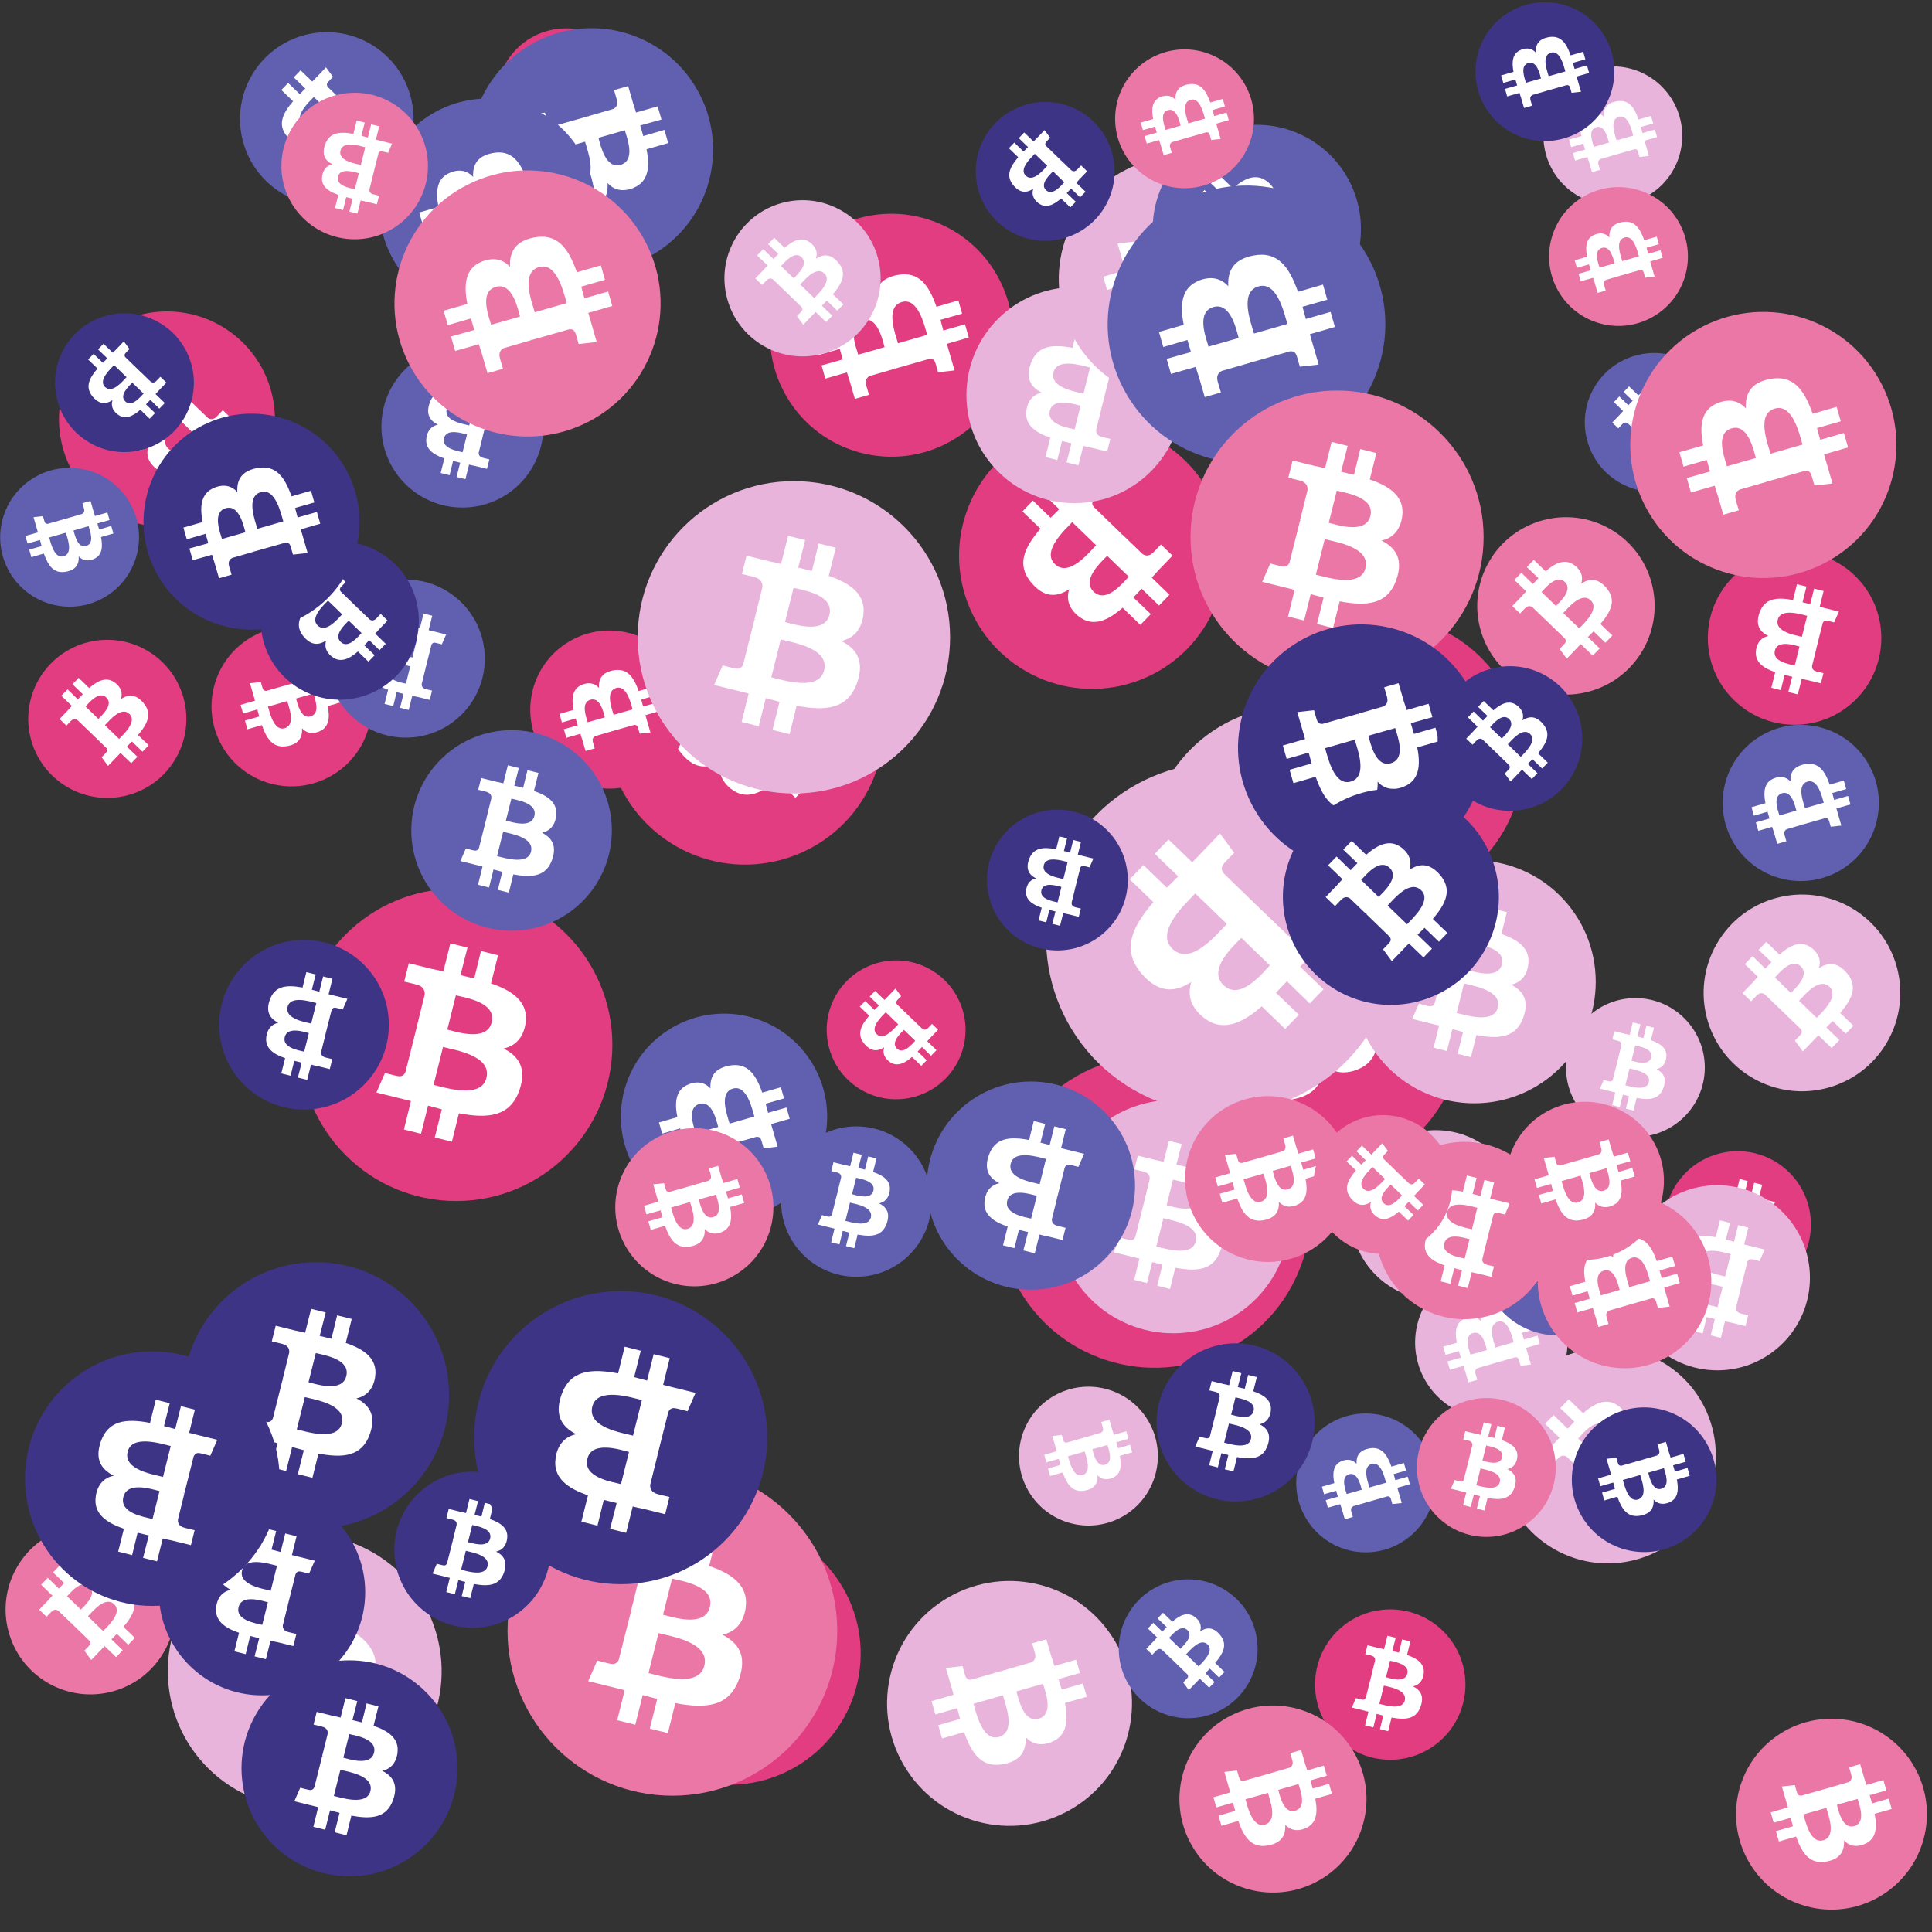
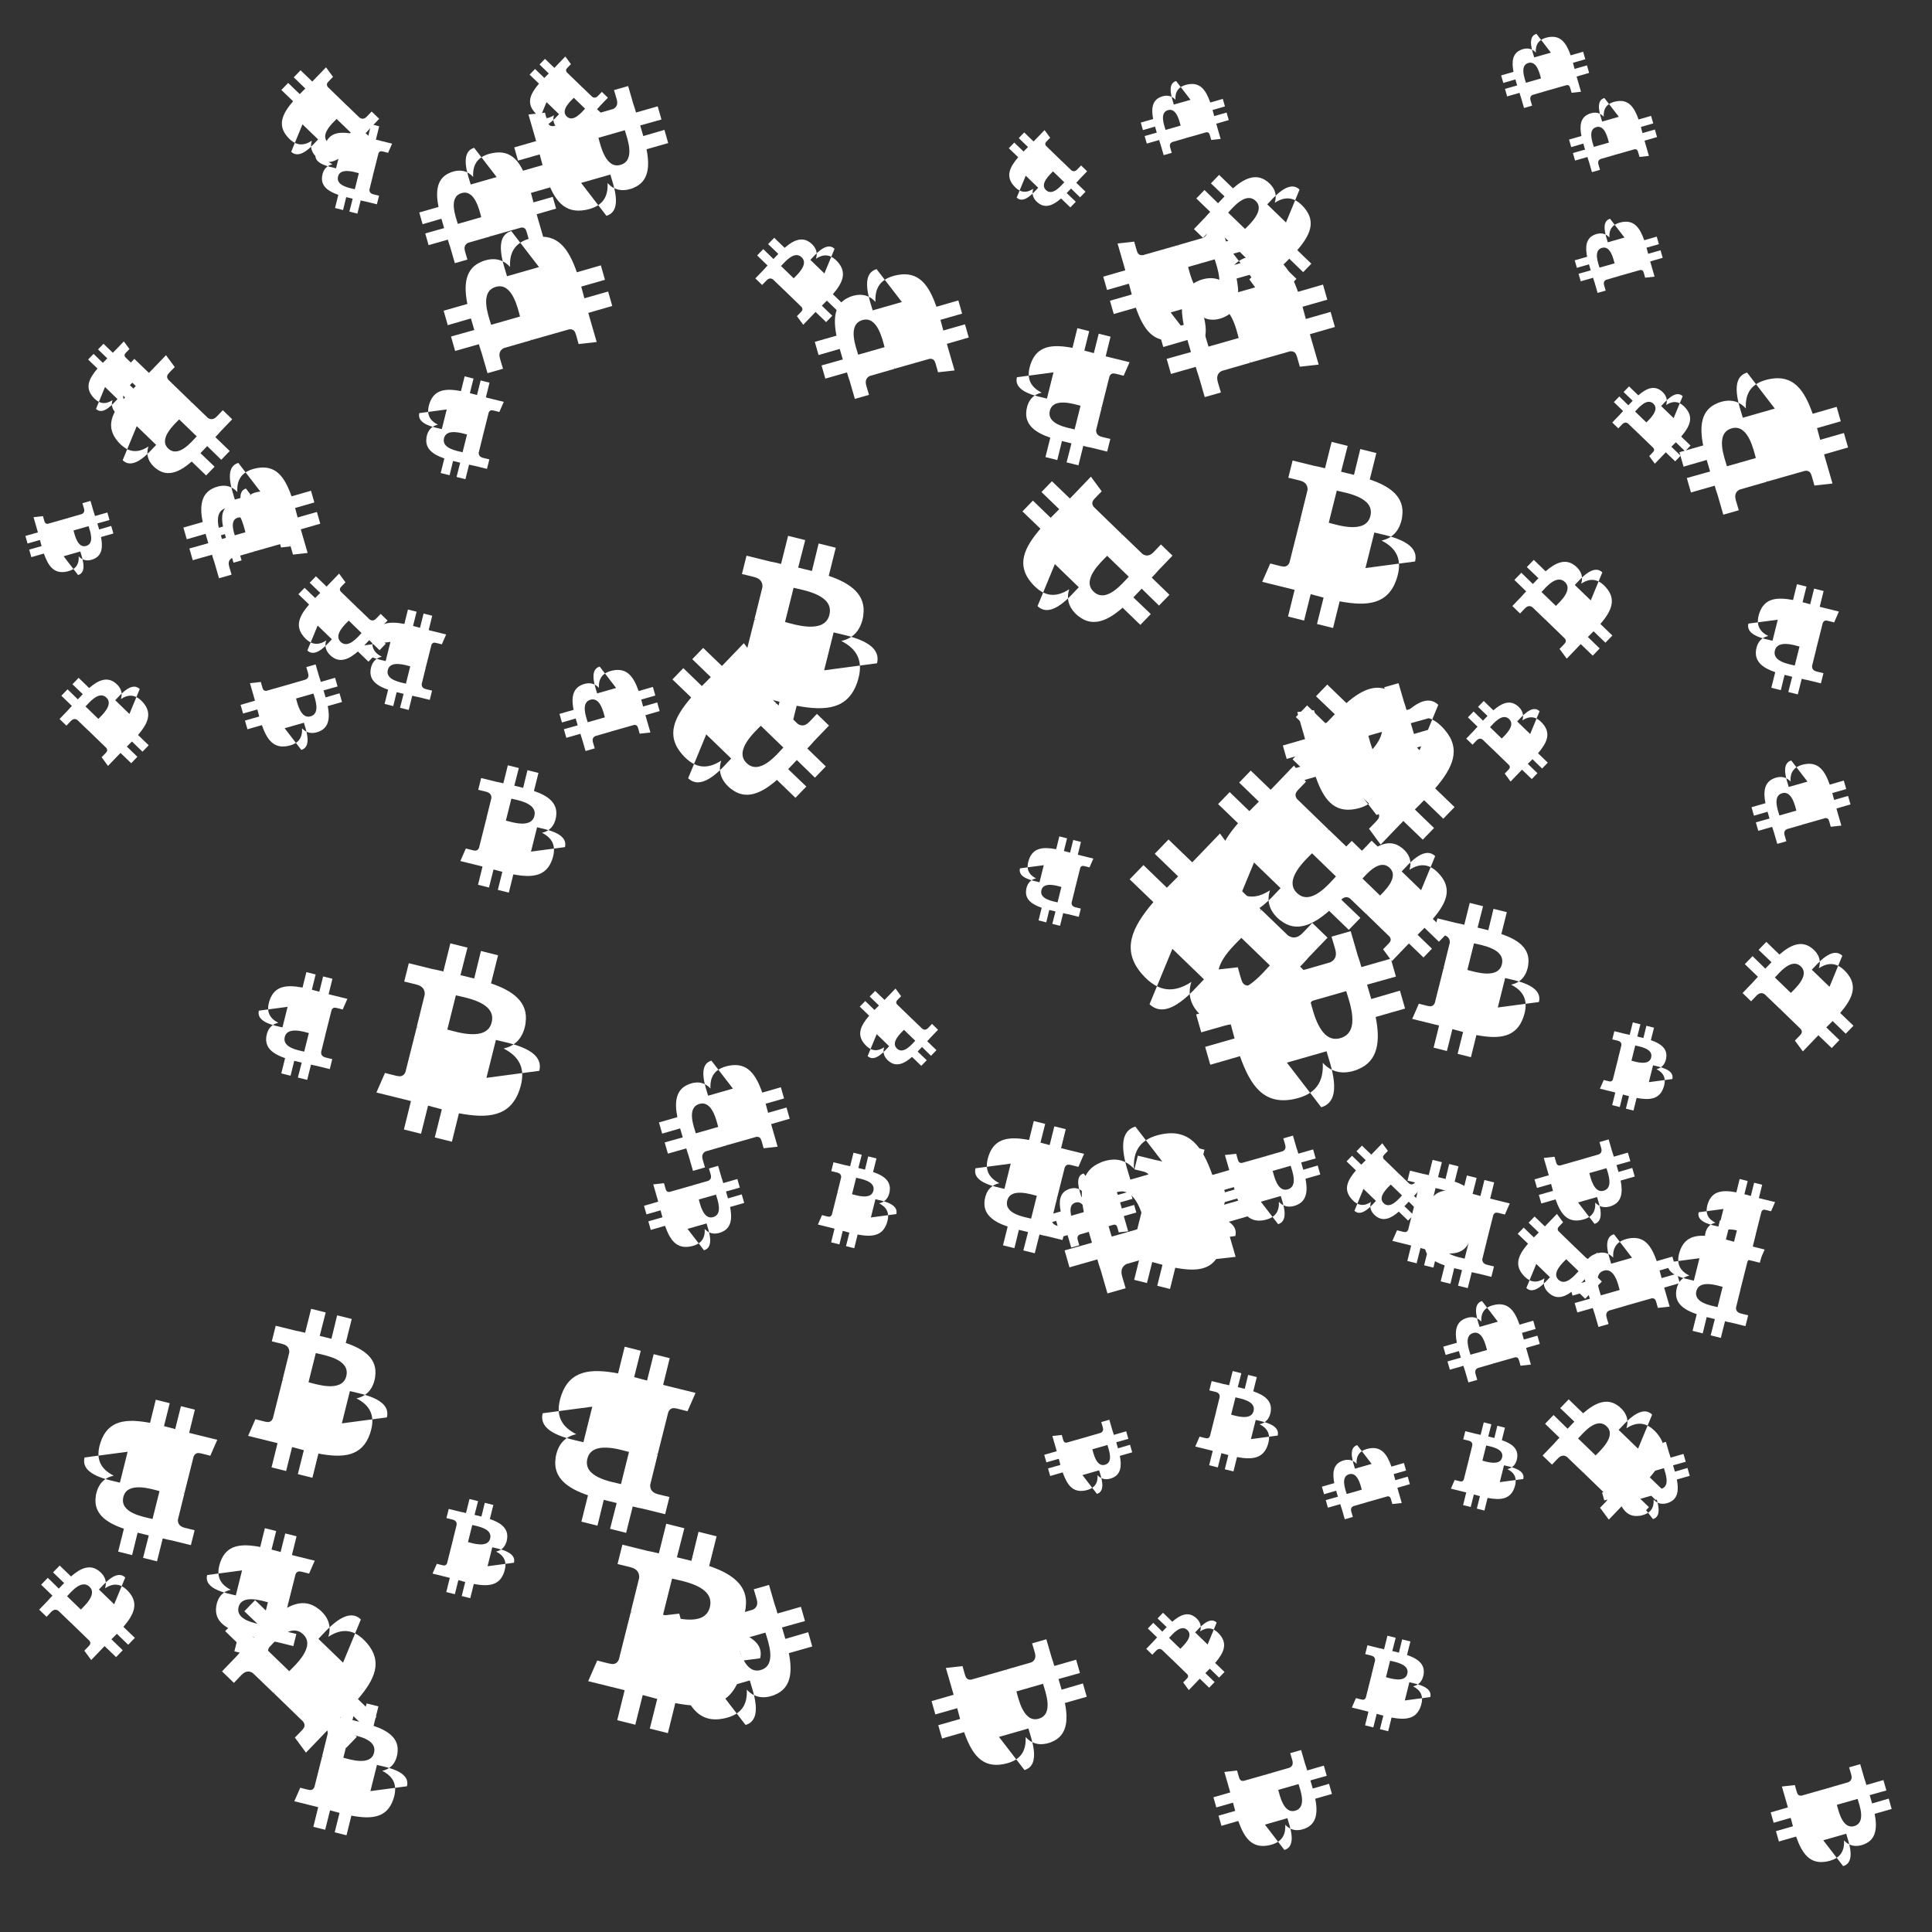
<svg xmlns="http://www.w3.org/2000/svg" viewBox="0 0 1024 1024">
  <rect x="0" y="0" width="1024" height="1024" fill="#333333" stroke="none" />
  <defs>
    <g id="asset1506" desc="Material Icons (Apache 2.0)/Logos/Bitcoin Logo">
-       <path d="M738 439 c10 -68 -42 -105 -113 -129 l23 -92 -56 -14 -22 90 c-15 -4 -30 -7 -45 -11 l23 -90 -56 -14 -23 92 c-12 -3 -24 -6 -36 -8 l0 0 -77 -19 -15 60 c0 0 42 10 41 10 23 6 27 21 26 33 l-26 105 c2 0 4 1 6 2 -2 0 -4 -1 -6 -1 l-37 147 c-3 7 -10 17 -26 13 1 1 -41 -10 -41 -10 l-28 64 73 18 c14 3 27 7 40 10 l-23 93 56 14 23 -92 c15 4 30 8 45 12 l-23 92 56 14 23 -93 c96 18 168 11 198 -76 24 -70 -1 -110 -52 -136 37 -8 64 -33 72 -82 l0 0 zm-128 180 c-17 70 -135 32 -173 23 l31 -124 c38 10 160 28 142 101 zm17 -181 c-16 63 -114 31 -145 23 l28 -112 c32 8 134 23 117 89 l0 0 z" />
+       <path d="M738 439 c10 -68 -42 -105 -113 -129 l23 -92 -56 -14 -22 90 c-15 -4 -30 -7 -45 -11 l23 -90 -56 -14 -23 92 c-12 -3 -24 -6 -36 -8 l0 0 -77 -19 -15 60 c0 0 42 10 41 10 23 6 27 21 26 33 l-26 105 c2 0 4 1 6 2 -2 0 -4 -1 -6 -1 l-37 147 c-3 7 -10 17 -26 13 1 1 -41 -10 -41 -10 l-28 64 73 18 c14 3 27 7 40 10 l-23 93 56 14 23 -92 c15 4 30 8 45 12 l-23 92 56 14 23 -93 c96 18 168 11 198 -76 24 -70 -1 -110 -52 -136 37 -8 64 -33 72 -82 l0 0 zm-128 180 l31 -124 c38 10 160 28 142 101 zm17 -181 c-16 63 -114 31 -145 23 l28 -112 c32 8 134 23 117 89 l0 0 z" />
    </g>
    <g id="asset1506_coin">
-       <circle cx="511" cy="511" r="511" />
      <use href="#asset1506" fill="#FFF" />
    </g>
    <g id="bitcoinArt130">
      <use href="#asset1506_coin" fill="#E23D80" transform="translate(31,165) scale(0.112, 0.112) rotate(1200, 512, 512)" />
      <use href="#asset1506_coin" fill="#E23D80" transform="translate(508,224) scale(0.138, 0.138) rotate(2640, 512, 512)" />
      <use href="#asset1506_coin" fill="#E23D80" transform="translate(112,332) scale(0.083, 0.083) rotate(780, 512, 512)" />
      <use href="#asset1506_coin" fill="#E23D80" transform="translate(542,605) scale(0.072, 0.072) rotate(2040, 512, 512)" />
      <use href="#asset1506_coin" fill="#E23D80" transform="translate(317,807) scale(0.136, 0.136) rotate(420, 512, 512)" />
      <use href="#asset1506_coin" fill="#E23D80" transform="translate(321,311) scale(0.144, 0.144) rotate(840, 512, 512)" />
      <use href="#asset1506_coin" fill="#E23D80" transform="translate(263,15) scale(0.072, 0.072) rotate(1200, 512, 512)" />
      <use href="#asset1506_coin" fill="#E23D80" transform="translate(882,610) scale(0.076, 0.076) rotate(1980, 512, 512)" />
      <use href="#asset1506_coin" fill="#E23D80" transform="translate(529,559) scale(0.162, 0.162) rotate(240, 512, 512)" />
      <use href="#asset1506_coin" fill="#E23D80" transform="translate(655,326) scale(0.149, 0.149) rotate(1020, 512, 512)" />
      <use href="#asset1506_coin" fill="#E23D80" transform="translate(438,509) scale(0.072, 0.072) rotate(2640, 512, 512)" />
      <use href="#asset1506_coin" fill="#E23D80" transform="translate(159,471) scale(0.162, 0.162) rotate(720, 512, 512)" />
      <use href="#asset1506_coin" fill="#E23D80" transform="translate(15,339) scale(0.082, 0.082) rotate(2820, 512, 512)" />
      <use href="#asset1506_coin" fill="#E23D80" transform="translate(602,452) scale(0.171, 0.171) rotate(1140, 512, 512)" />
      <use href="#asset1506_coin" fill="#E23D80" transform="translate(281,334) scale(0.082, 0.082) rotate(1320, 512, 512)" />
      <use href="#asset1506_coin" fill="#E23D80" transform="translate(905,292) scale(0.090, 0.090) rotate(180, 512, 512)" />
      <use href="#asset1506_coin" fill="#E23D80" transform="translate(697,853) scale(0.078, 0.078) rotate(0, 512, 512)" />
      <use href="#asset1506_coin" fill="#E23D80" transform="translate(408,113) scale(0.126, 0.126) rotate(1680, 512, 512)" />
      <use href="#asset1506_coin" fill="#E9B4DB" transform="translate(716,599) scale(0.088, 0.088) rotate(2880, 512, 512)" />
      <use href="#asset1506_coin" fill="#E9B4DB" transform="translate(717,456) scale(0.126, 0.126) rotate(2160, 512, 512)" />
      <use href="#asset1506_coin" fill="#E9B4DB" transform="translate(470,838) scale(0.127, 0.127) rotate(2220, 512, 512)" />
      <use href="#asset1506_coin" fill="#E9B4DB" transform="translate(540,735) scale(0.072, 0.072) rotate(1500, 512, 512)" />
      <use href="#asset1506_coin" fill="#E9B4DB" transform="translate(384,106) scale(0.081, 0.081) rotate(2460, 512, 512)" />
      <use href="#asset1506_coin" fill="#E9B4DB" transform="translate(560,583) scale(0.121, 0.121) rotate(1800, 512, 512)" />
      <use href="#asset1506_coin" fill="#E9B4DB" transform="translate(89,813) scale(0.142, 0.142) rotate(1740, 512, 512)" />
      <use href="#asset1506_coin" fill="#E9B4DB" transform="translate(818,35) scale(0.072, 0.072) rotate(2040, 512, 512)" />
      <use href="#asset1506_coin" fill="#E9B4DB" transform="translate(861,628) scale(0.096, 0.096) rotate(1260, 512, 512)" />
      <use href="#asset1506_coin" fill="#E9B4DB" transform="translate(830,529) scale(0.072, 0.072) rotate(2880, 512, 512)" />
      <use href="#asset1506_coin" fill="#E9B4DB" transform="translate(608,374) scale(0.153, 0.153) rotate(3360, 512, 512)" />
      <use href="#asset1506_coin" fill="#E9B4DB" transform="translate(750,671) scale(0.079, 0.079) rotate(3120, 512, 512)" />
      <use href="#asset1506_coin" fill="#E9B4DB" transform="translate(554,404) scale(0.182, 0.182) rotate(1920, 512, 512)" />
      <use href="#asset1506_coin" fill="#E9B4DB" transform="translate(795,714) scale(0.112, 0.112) rotate(2460, 512, 512)" />
      <use href="#asset1506_coin" fill="#E9B4DB" transform="translate(903,474) scale(0.102, 0.102) rotate(660, 512, 512)" />
      <use href="#asset1506_coin" fill="#E9B4DB" transform="translate(512,152) scale(0.112, 0.112) rotate(2700, 512, 512)" />
      <use href="#asset1506_coin" fill="#E9B4DB" transform="translate(561,83) scale(0.127, 0.127) rotate(420, 512, 512)" />
      <use href="#asset1506_coin" fill="#E9B4DB" transform="translate(338,255) scale(0.162, 0.162) rotate(0, 512, 512)" />
      <use href="#asset1506_coin" fill="#6160B0" transform="translate(913,384) scale(0.081, 0.081) rotate(240, 512, 512)" />
      <use href="#asset1506_coin" fill="#6160B0" transform="translate(414,597) scale(0.078, 0.078) rotate(1800, 512, 512)" />
      <use href="#asset1506_coin" fill="#6160B0" transform="translate(785,627) scale(0.079, 0.079) rotate(1920, 512, 512)" />
      <use href="#asset1506_coin" fill="#6160B0" transform="translate(611,66) scale(0.108, 0.108) rotate(3540, 512, 512)" />
      <use href="#asset1506_coin" fill="#6160B0" transform="translate(173,307) scale(0.082, 0.082) rotate(1980, 512, 512)" />
      <use href="#asset1506_coin" fill="#6160B0" transform="translate(593,837) scale(0.072, 0.072) rotate(300, 512, 512)" />
      <use href="#asset1506_coin" fill="#6160B0" transform="translate(127,17) scale(0.090, 0.090) rotate(840, 512, 512)" />
      <use href="#asset1506_coin" fill="#6160B0" transform="translate(687,749) scale(0.072, 0.072) rotate(2400, 512, 512)" />
      <use href="#asset1506_coin" fill="#6160B0" transform="translate(329,537) scale(0.107, 0.107) rotate(240, 512, 512)" />
      <use href="#asset1506_coin" fill="#6160B0" transform="translate(0,248) scale(0.072, 0.072) rotate(2940, 512, 512)" />
      <use href="#asset1506_coin" fill="#6160B0" transform="translate(202,183) scale(0.084, 0.084) rotate(2340, 512, 512)" />
      <use href="#asset1506_coin" fill="#6160B0" transform="translate(491,573) scale(0.108, 0.108) rotate(2700, 512, 512)" />
      <use href="#asset1506_coin" fill="#6160B0" transform="translate(98,242) scale(0.072, 0.072) rotate(600, 512, 512)" />
      <use href="#asset1506_coin" fill="#6160B0" transform="translate(249,15) scale(0.126, 0.126) rotate(1860, 512, 512)" />
      <use href="#asset1506_coin" fill="#6160B0" transform="translate(840,187) scale(0.072, 0.072) rotate(2460, 512, 512)" />
      <use href="#asset1506_coin" fill="#6160B0" transform="translate(218,387) scale(0.104, 0.104) rotate(1440, 512, 512)" />
      <use href="#asset1506_coin" fill="#6160B0" transform="translate(201,52) scale(0.112, 0.112) rotate(3480, 512, 512)" />
      <use href="#asset1506_coin" fill="#6160B0" transform="translate(587,98) scale(0.144, 0.144) rotate(1320, 512, 512)" />
      <use href="#asset1506_coin" fill="#EB77A6" transform="translate(326,598) scale(0.082, 0.082) rotate(1500, 512, 512)" />
      <use href="#asset1506_coin" fill="#EB77A6" transform="translate(628,581) scale(0.086, 0.086) rotate(2580, 512, 512)" />
      <use href="#asset1506_coin" fill="#EB77A6" transform="translate(815,633) scale(0.090, 0.090) rotate(3480, 512, 512)" />
      <use href="#asset1506_coin" fill="#EB77A6" transform="translate(625,904) scale(0.097, 0.097) rotate(780, 512, 512)" />
      <use href="#asset1506_coin" fill="#EB77A6" transform="translate(149,49) scale(0.076, 0.076) rotate(1980, 512, 512)" />
      <use href="#asset1506_coin" fill="#EB77A6" transform="translate(821,99) scale(0.072, 0.072) rotate(2760, 512, 512)" />
      <use href="#asset1506_coin" fill="#EB77A6" transform="translate(631,207) scale(0.152, 0.152) rotate(1800, 512, 512)" />
      <use href="#asset1506_coin" fill="#EB77A6" transform="translate(864,165) scale(0.138, 0.138) rotate(2400, 512, 512)" />
      <use href="#asset1506_coin" fill="#EB77A6" transform="translate(783,274) scale(0.092, 0.092) rotate(2460, 512, 512)" />
      <use href="#asset1506_coin" fill="#EB77A6" transform="translate(591,26) scale(0.072, 0.072) rotate(240, 512, 512)" />
      <use href="#asset1506_coin" fill="#EB77A6" transform="translate(209,90) scale(0.138, 0.138) rotate(240, 512, 512)" />
      <use href="#asset1506_coin" fill="#EB77A6" transform="translate(269,777) scale(0.171, 0.171) rotate(1440, 512, 512)" />
      <use href="#asset1506_coin" fill="#EB77A6" transform="translate(3,808) scale(0.088, 0.088) rotate(300, 512, 512)" />
      <use href="#asset1506_coin" fill="#EB77A6" transform="translate(729,605) scale(0.092, 0.092) rotate(3060, 512, 512)" />
      <use href="#asset1506_coin" fill="#EB77A6" transform="translate(751,741) scale(0.072, 0.072) rotate(2880, 512, 512)" />
      <use href="#asset1506_coin" fill="#EB77A6" transform="translate(696,591) scale(0.072, 0.072) rotate(3000, 512, 512)" />
      <use href="#asset1506_coin" fill="#EB77A6" transform="translate(920,911) scale(0.099, 0.099) rotate(60, 512, 512)" />
      <use href="#asset1506_coin" fill="#EB77A6" transform="translate(798,584) scale(0.082, 0.082) rotate(2220, 512, 512)" />
      <use href="#asset1506_coin" fill="#3E3486" transform="translate(613,712) scale(0.082, 0.082) rotate(2520, 512, 512)" />
      <use href="#asset1506_coin" fill="#3E3486" transform="translate(517,54) scale(0.072, 0.072) rotate(3000, 512, 512)" />
      <use href="#asset1506_coin" fill="#3E3486" transform="translate(782,1) scale(0.072, 0.072) rotate(2040, 512, 512)" />
      <use href="#asset1506_coin" fill="#3E3486" transform="translate(128,880) scale(0.112, 0.112) rotate(2160, 512, 512)" />
      <use href="#asset1506_coin" fill="#3E3486" transform="translate(138,287) scale(0.082, 0.082) rotate(840, 512, 512)" />
      <use href="#asset1506_coin" fill="#3E3486" transform="translate(84,789) scale(0.107, 0.107) rotate(2700, 512, 512)" />
      <use href="#asset1506_coin" fill="#3E3486" transform="translate(97,669) scale(0.138, 0.138) rotate(2520, 512, 512)" />
      <use href="#asset1506_coin" fill="#3E3486" transform="translate(656,331) scale(0.128, 0.128) rotate(2580, 512, 512)" />
      <use href="#asset1506_coin" fill="#3E3486" transform="translate(209,780) scale(0.081, 0.081) rotate(0, 512, 512)" />
      <use href="#asset1506_coin" fill="#3E3486" transform="translate(833,746) scale(0.075, 0.075) rotate(420, 512, 512)" />
      <use href="#asset1506_coin" fill="#3E3486" transform="translate(762,353) scale(0.075, 0.075) rotate(2460, 512, 512)" />
      <use href="#asset1506_coin" fill="#3E3486" transform="translate(116,498) scale(0.088, 0.088) rotate(2340, 512, 512)" />
      <use href="#asset1506_coin" fill="#3E3486" transform="translate(523,429) scale(0.073, 0.073) rotate(1620, 512, 512)" />
      <use href="#asset1506_coin" fill="#3E3486" transform="translate(13,716) scale(0.132, 0.132) rotate(3420, 512, 512)" />
      <use href="#asset1506_coin" fill="#3E3486" transform="translate(76,219) scale(0.112, 0.112) rotate(3480, 512, 512)" />
      <use href="#asset1506_coin" fill="#3E3486" transform="translate(680,418) scale(0.112, 0.112) rotate(2460, 512, 512)" />
      <use href="#asset1506_coin" fill="#3E3486" transform="translate(29,166) scale(0.072, 0.072) rotate(840, 512, 512)" />
      <use href="#asset1506_coin" fill="#3E3486" transform="translate(251,684) scale(0.152, 0.152) rotate(900, 512, 512)" />
    </g>
  </defs>
  <use href="#bitcoinArt130" />
</svg>